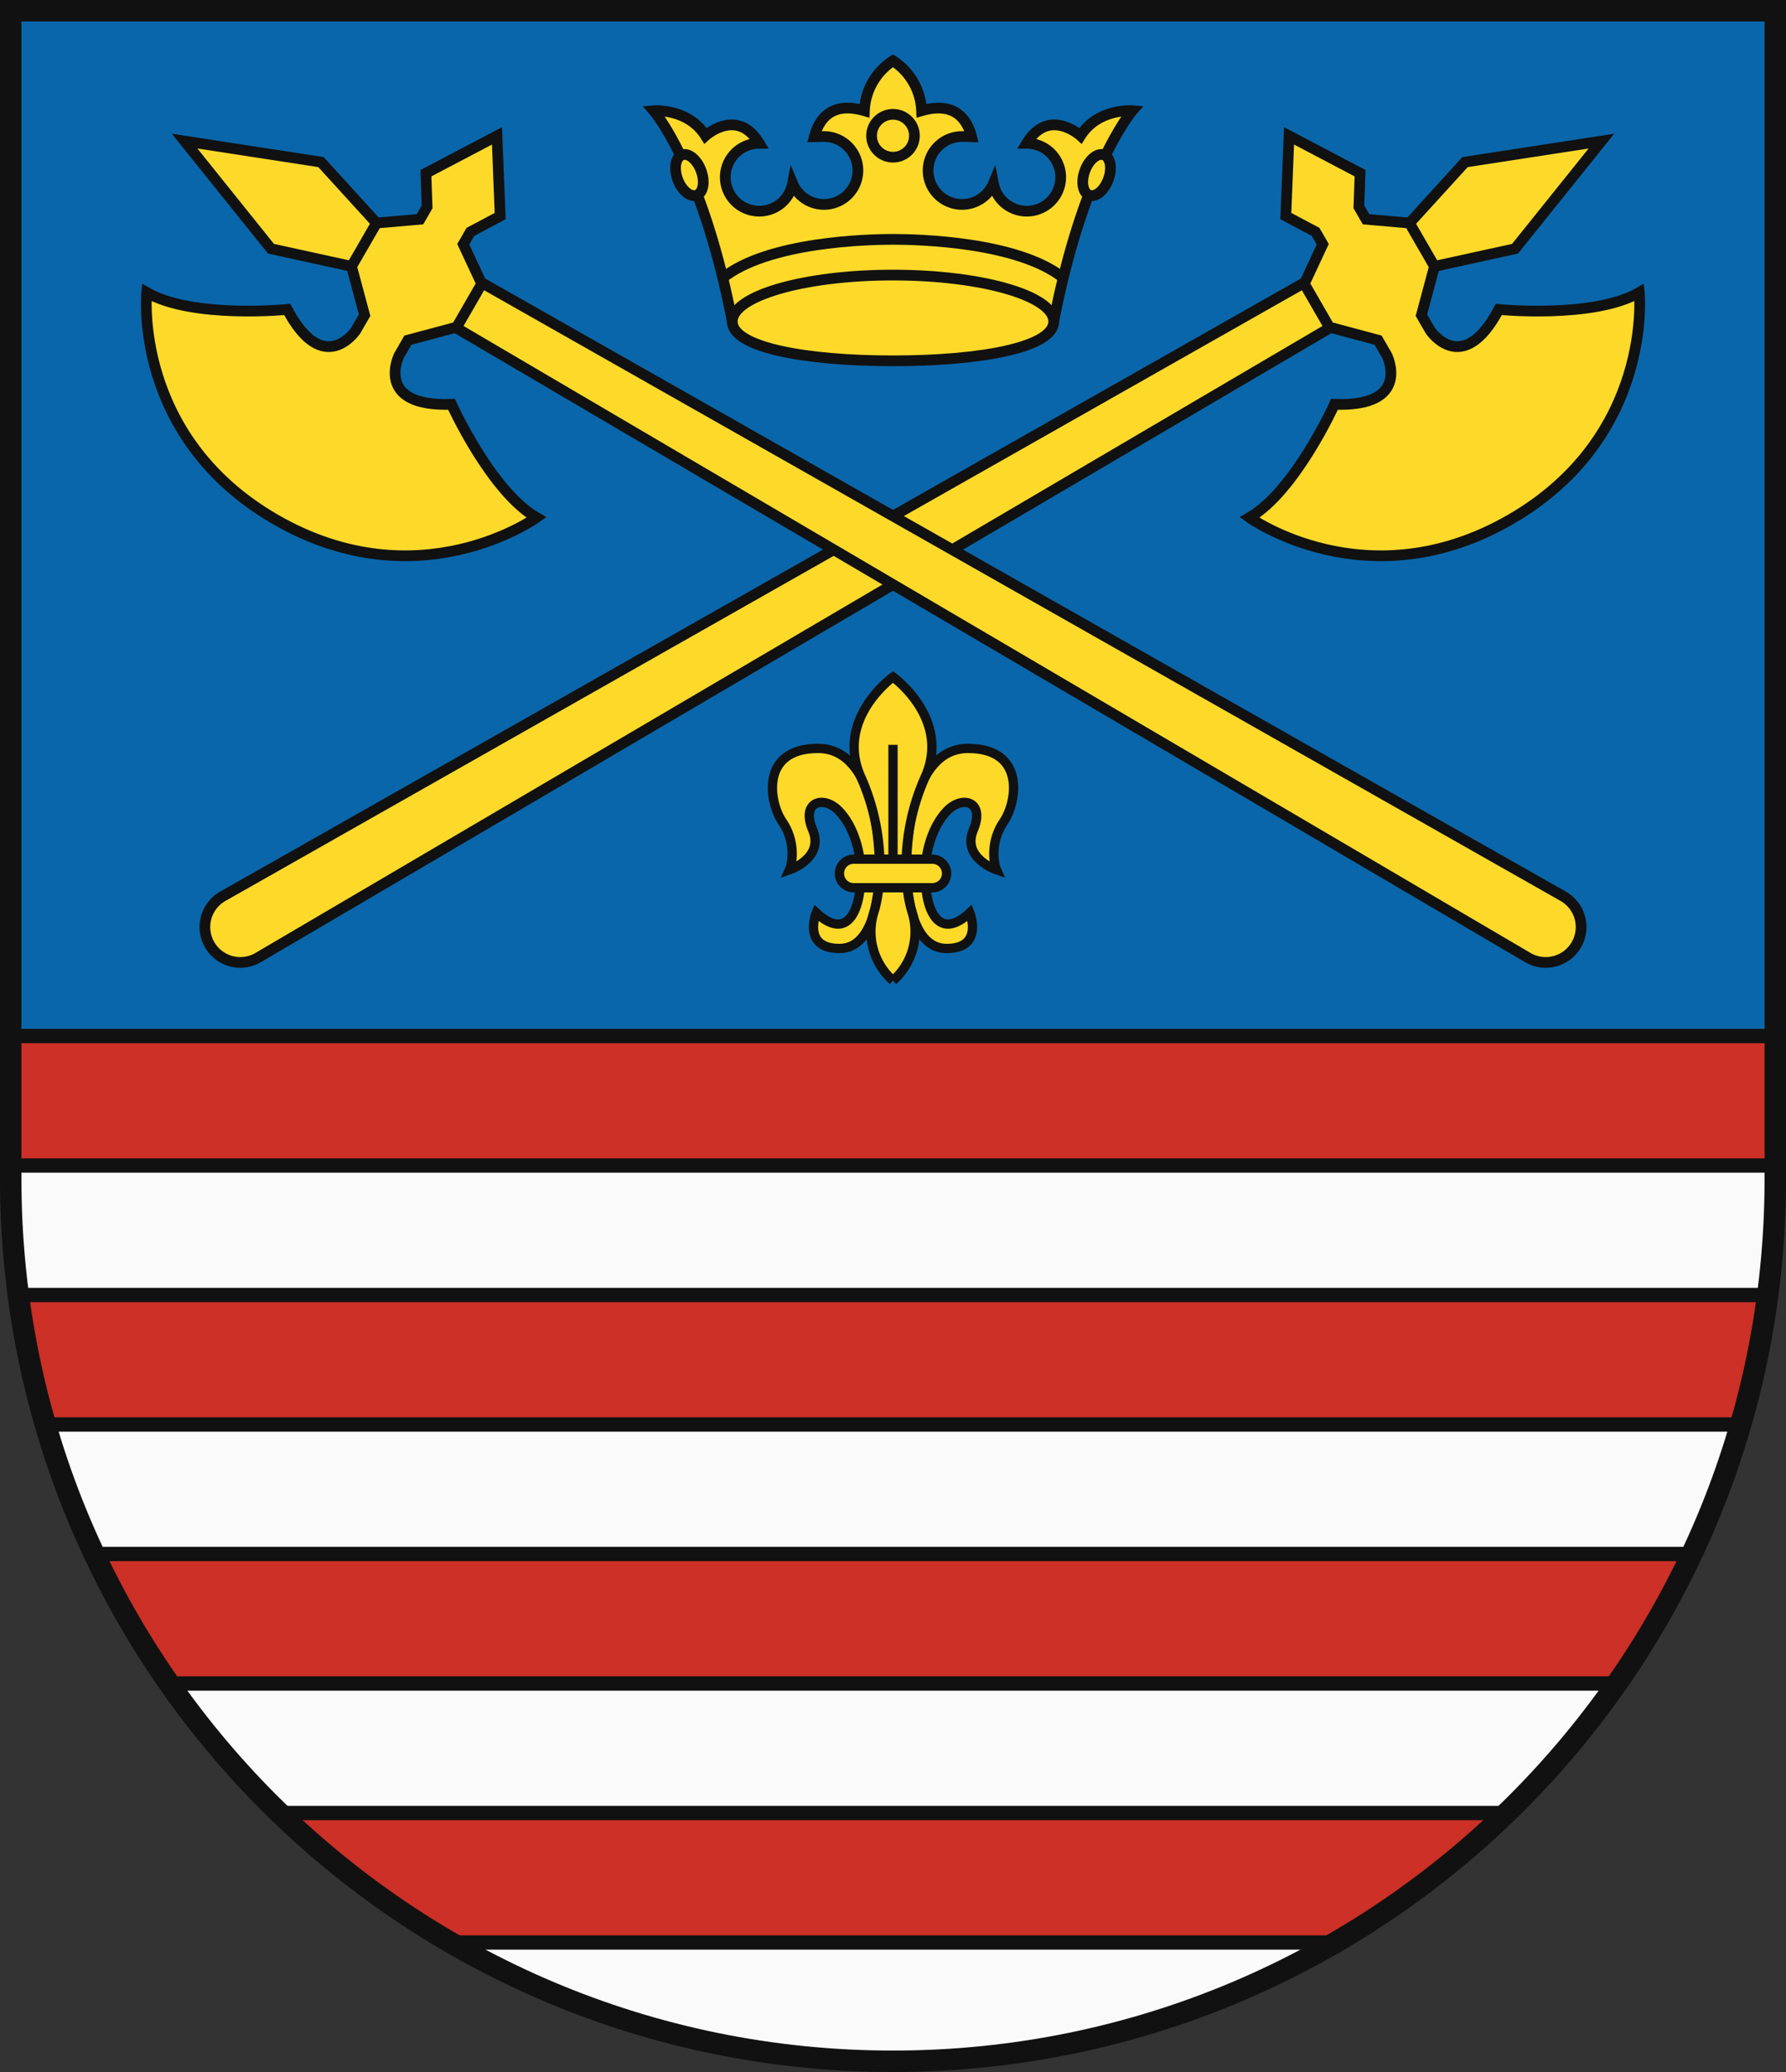
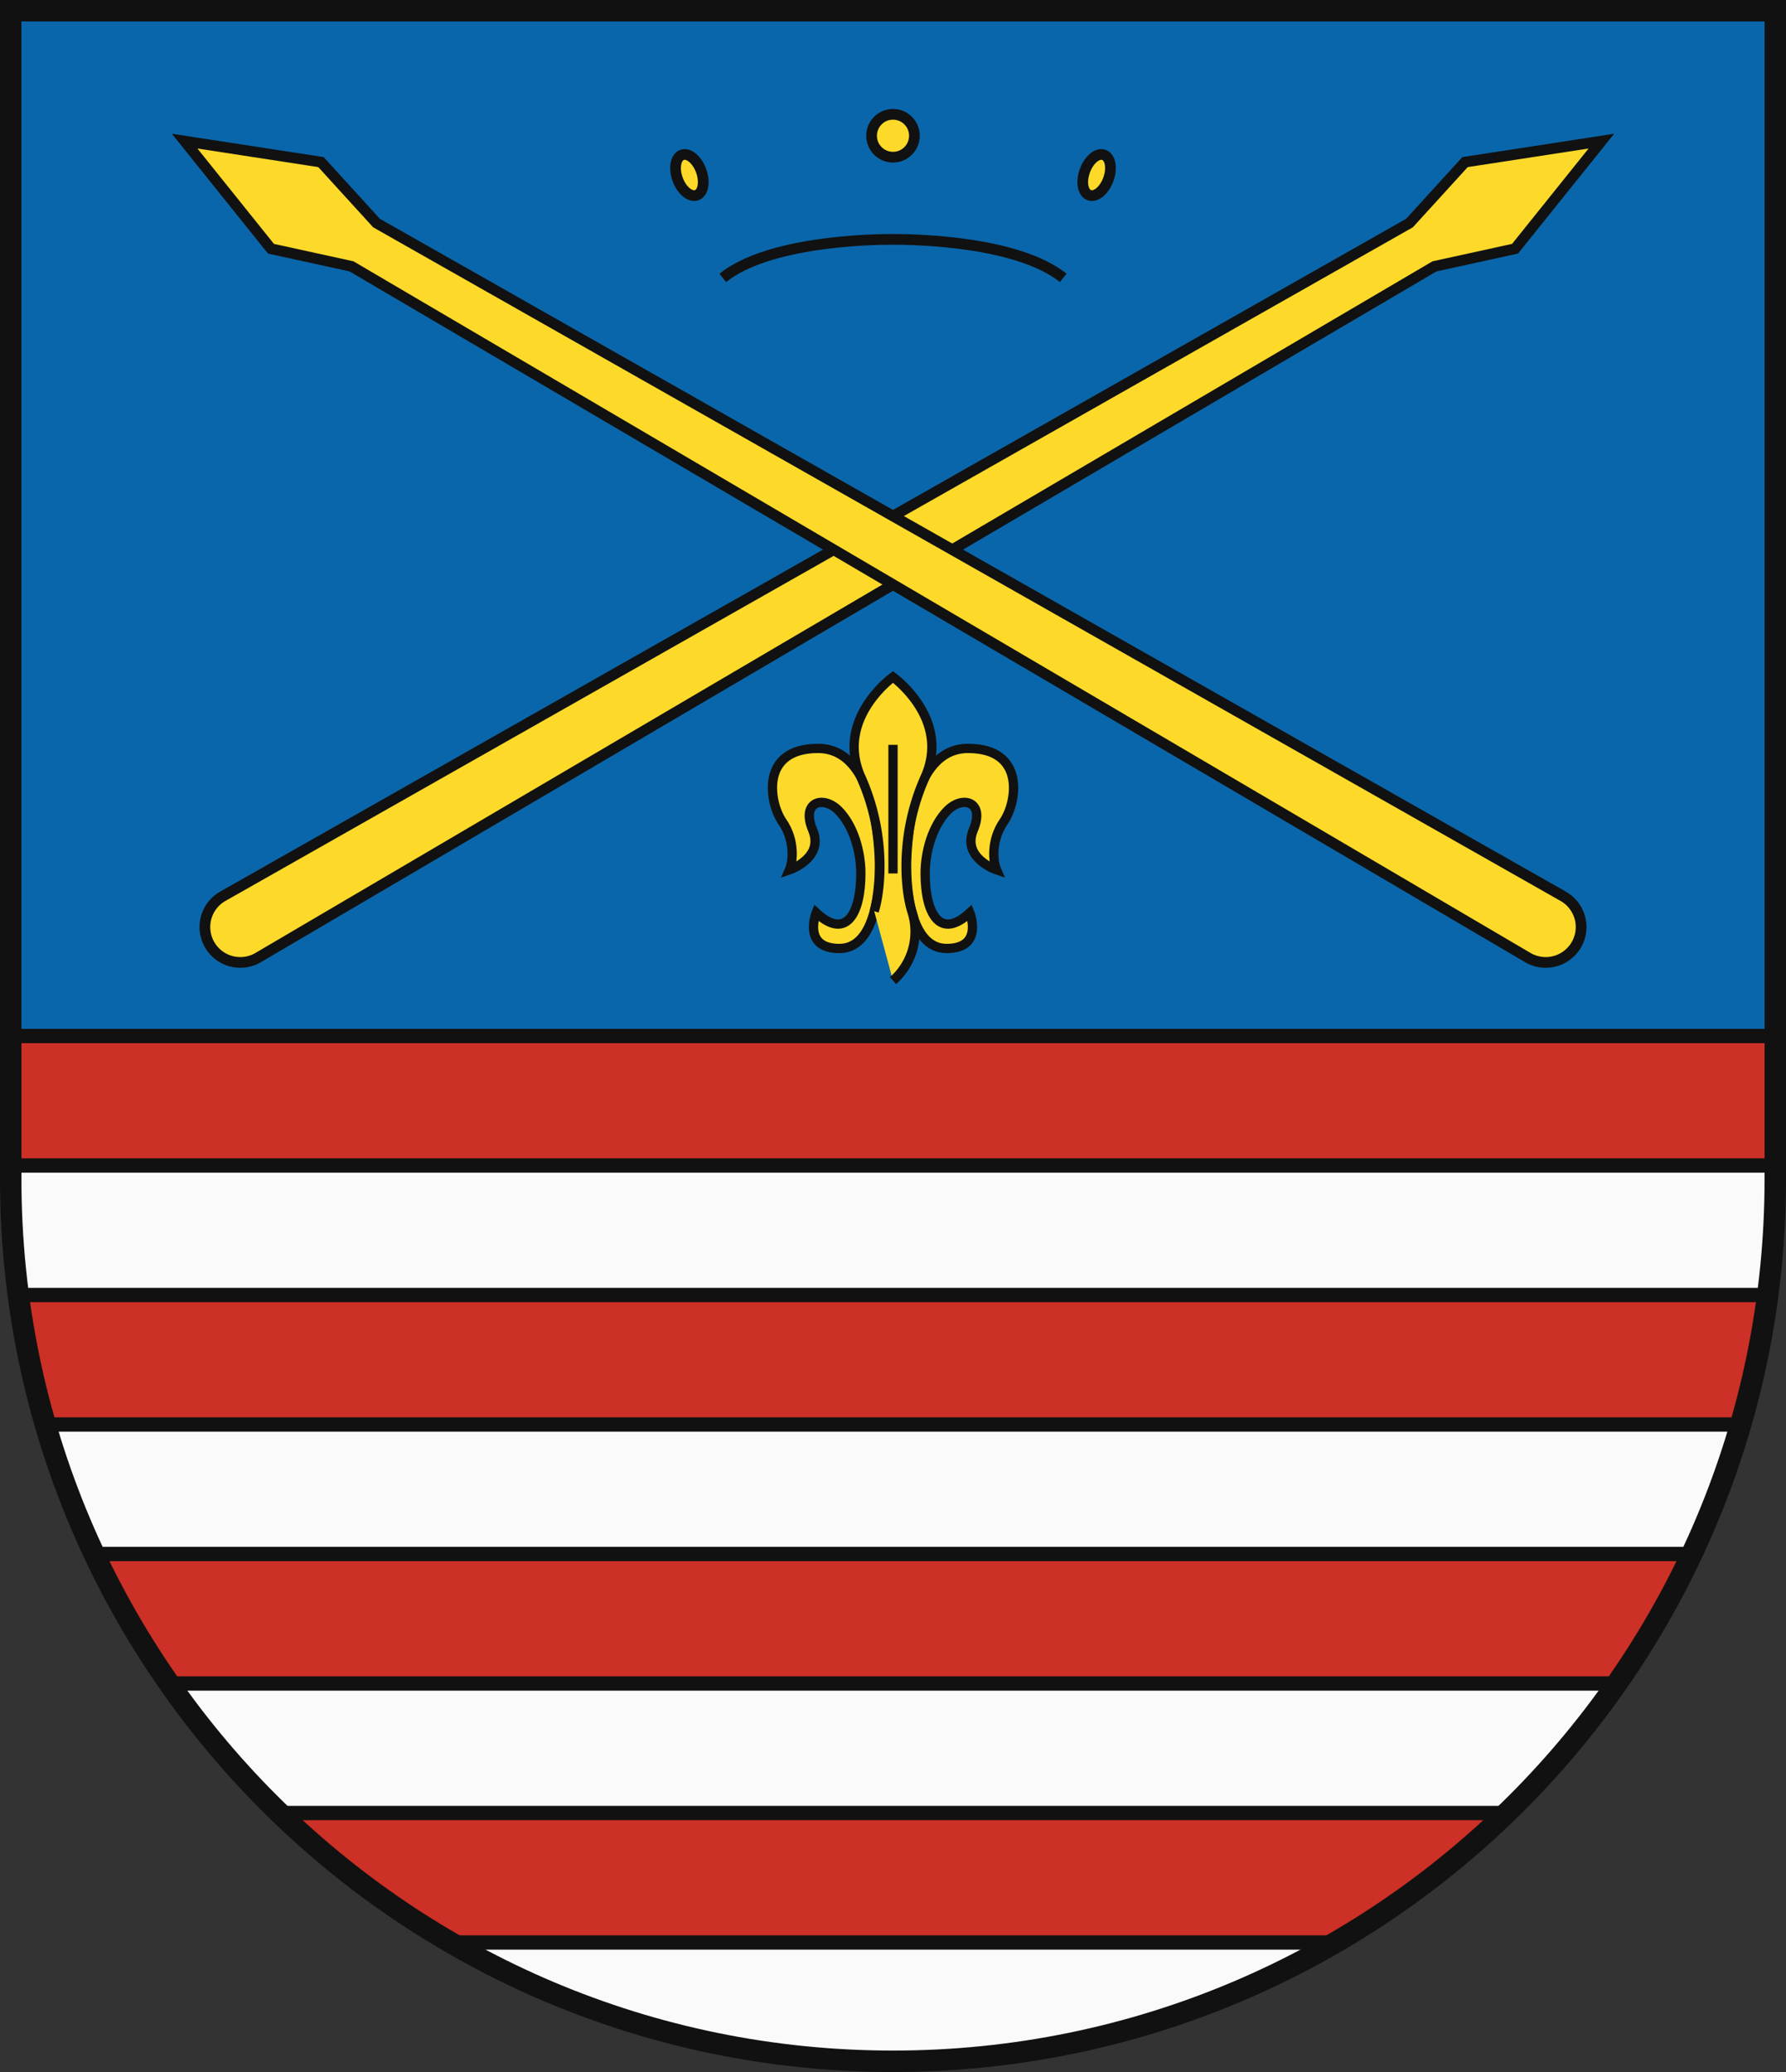
<svg xmlns="http://www.w3.org/2000/svg" xmlns:xlink="http://www.w3.org/1999/xlink" width="500" height="580" viewBox="0 0 500 580">
  <rect x="0" y="0" width="500" height="580" fill="#333333" stroke="none" />
  <defs>
    <clipPath id="clip-path">
      <use xlink:href="#border" />
    </clipPath>
  </defs>
  <title>Coat of Arms of Bardejov</title>
  <g id="field" clip-path="url(#clip-path)" fill="#fafafa" stroke="#111" stroke-width="4">
    <rect y="290" width="500" height="290" fill="#cc3026" />
    <rect y="543.75" width="500" height="36.25" />
    <rect y="471.25" width="500" height="36.25" />
    <rect y="398.75" width="500" height="36.25" />
    <rect y="326.25" width="500" height="36.25" />
    <rect width="500" height="290" fill="#0a66aa" />
  </g>
  <g id="coa" fill="#fdda2a" stroke="#111" stroke-width="3">
    <g stroke-width="2.6">
      <path id="leaf" d="M281,230c-3.652,5.283-2.978,11.283-2,13.5,0,0-9.826-3.309-6.5-11.2s-2.957-9.713-7.2-5.474S259,238.37,259,244.5c0,11.217,4.152,18.761,12.5,11,0,0,4.022,10-6.5,10s-11.2-17.979-11.2-23,.9-33,17.2-33,13.652,15.217,10,20.5" />
      <use xlink:href="#leaf" transform="matrix(-1 0 0 1 500 0)" />
-       <path d="M250,274.5a18.271,18.271,0,0,0,5.261-19.435C253.435,249.2,251.7,233.8,259,217.5s-9-28-9-28-16.3,11.7-9,28,5.565,31.7,3.739,37.565A18.271,18.271,0,0,0,250,274.5" />
+       <path d="M250,274.5a18.271,18.271,0,0,0,5.261-19.435C253.435,249.2,251.7,233.8,259,217.5s-9-28-9-28-16.3,11.7-9,28,5.565,31.7,3.739,37.565" />
      <line x1="250" y1="208.5" x2="250" y2="244.5" fill="none" />
-       <path d="M265,244.5a4,4,0,0,1-4,4H239a4,4,0,0,1,0-8h22A4,4,0,0,1,265,244.5Z" />
    </g>
    <g id="axe" transform="rotate(60 250 154)">
      <path d="M264-39,250-75,236-39l7,22-2.906,382a9.906,9.906,0,1,0,19.812,0L257-17Z" />
-       <path d="M292-63c0,14.778-15.556,36.444-15.556,36.444C288-8.111,272-7,272-7h-5L257-17H243L236-7h-4l-8-5L205,0l19,12,8-5h4l7,10h14L267,7h5s16,1.111,4.444,19.556c0,0,15.556,21.666,15.556,36.444,0,0,37-16.667,37-63S292-63,292-63Z" />
    </g>
    <use xlink:href="#axe" transform="matrix(-1 0 0 1 500 0)" />
    <g>
-       <path d="M302.5,38s-8.893-8.084-15.06,2.111h0a9.5,9.5,0,1,1-9.333,11.242,9.5,9.5,0,1,1-8.778-13.131c.975,0,1.859.015,2.682.041C270.8,33.578,267.4,28.265,258,31a17.528,17.528,0,0,0-8-14,17.528,17.528,0,0,0-8,14c-9.405-2.735-12.8,2.578-14.015,7.263.823-.026,1.707-.041,2.682-.041a9.5,9.5,0,1,1-8.778,13.131,9.5,9.5,0,1,1-9.333-11.242h0C206.393,29.916,197.5,38,197.5,38c-4.889-7.778-14.5-7-14.5-7s13.667,15.778,22,59h90c8.333-43.222,22-59,22-59S307.389,30.222,302.5,38Z" />
-       <path d="M295,90c0,7.18-20.147,11-45,11s-45-3.82-45-11,20.147-13,45-13S295,82.82,295,90Z" />
      <ellipse id="gem" cx="193" cy="49" rx="3.5" ry="6" transform="translate(-5.12 68.965) rotate(-20)" />
      <use xlink:href="#gem" transform="matrix(-1 0 0 1 500 0)" />
      <circle cx="250" cy="38" r="6" />
      <path d="M202.34,77.787C215.036,67.651,242.966,67,250,67s34.964.651,47.66,10.787" fill="none" />
    </g>
  </g>
  <path id="border" d="M497,330V3H3V330C3,466.414,113.586,577,250,577S497,466.414,497,330Z" fill="none" stroke="#111" stroke-width="6" />
</svg>